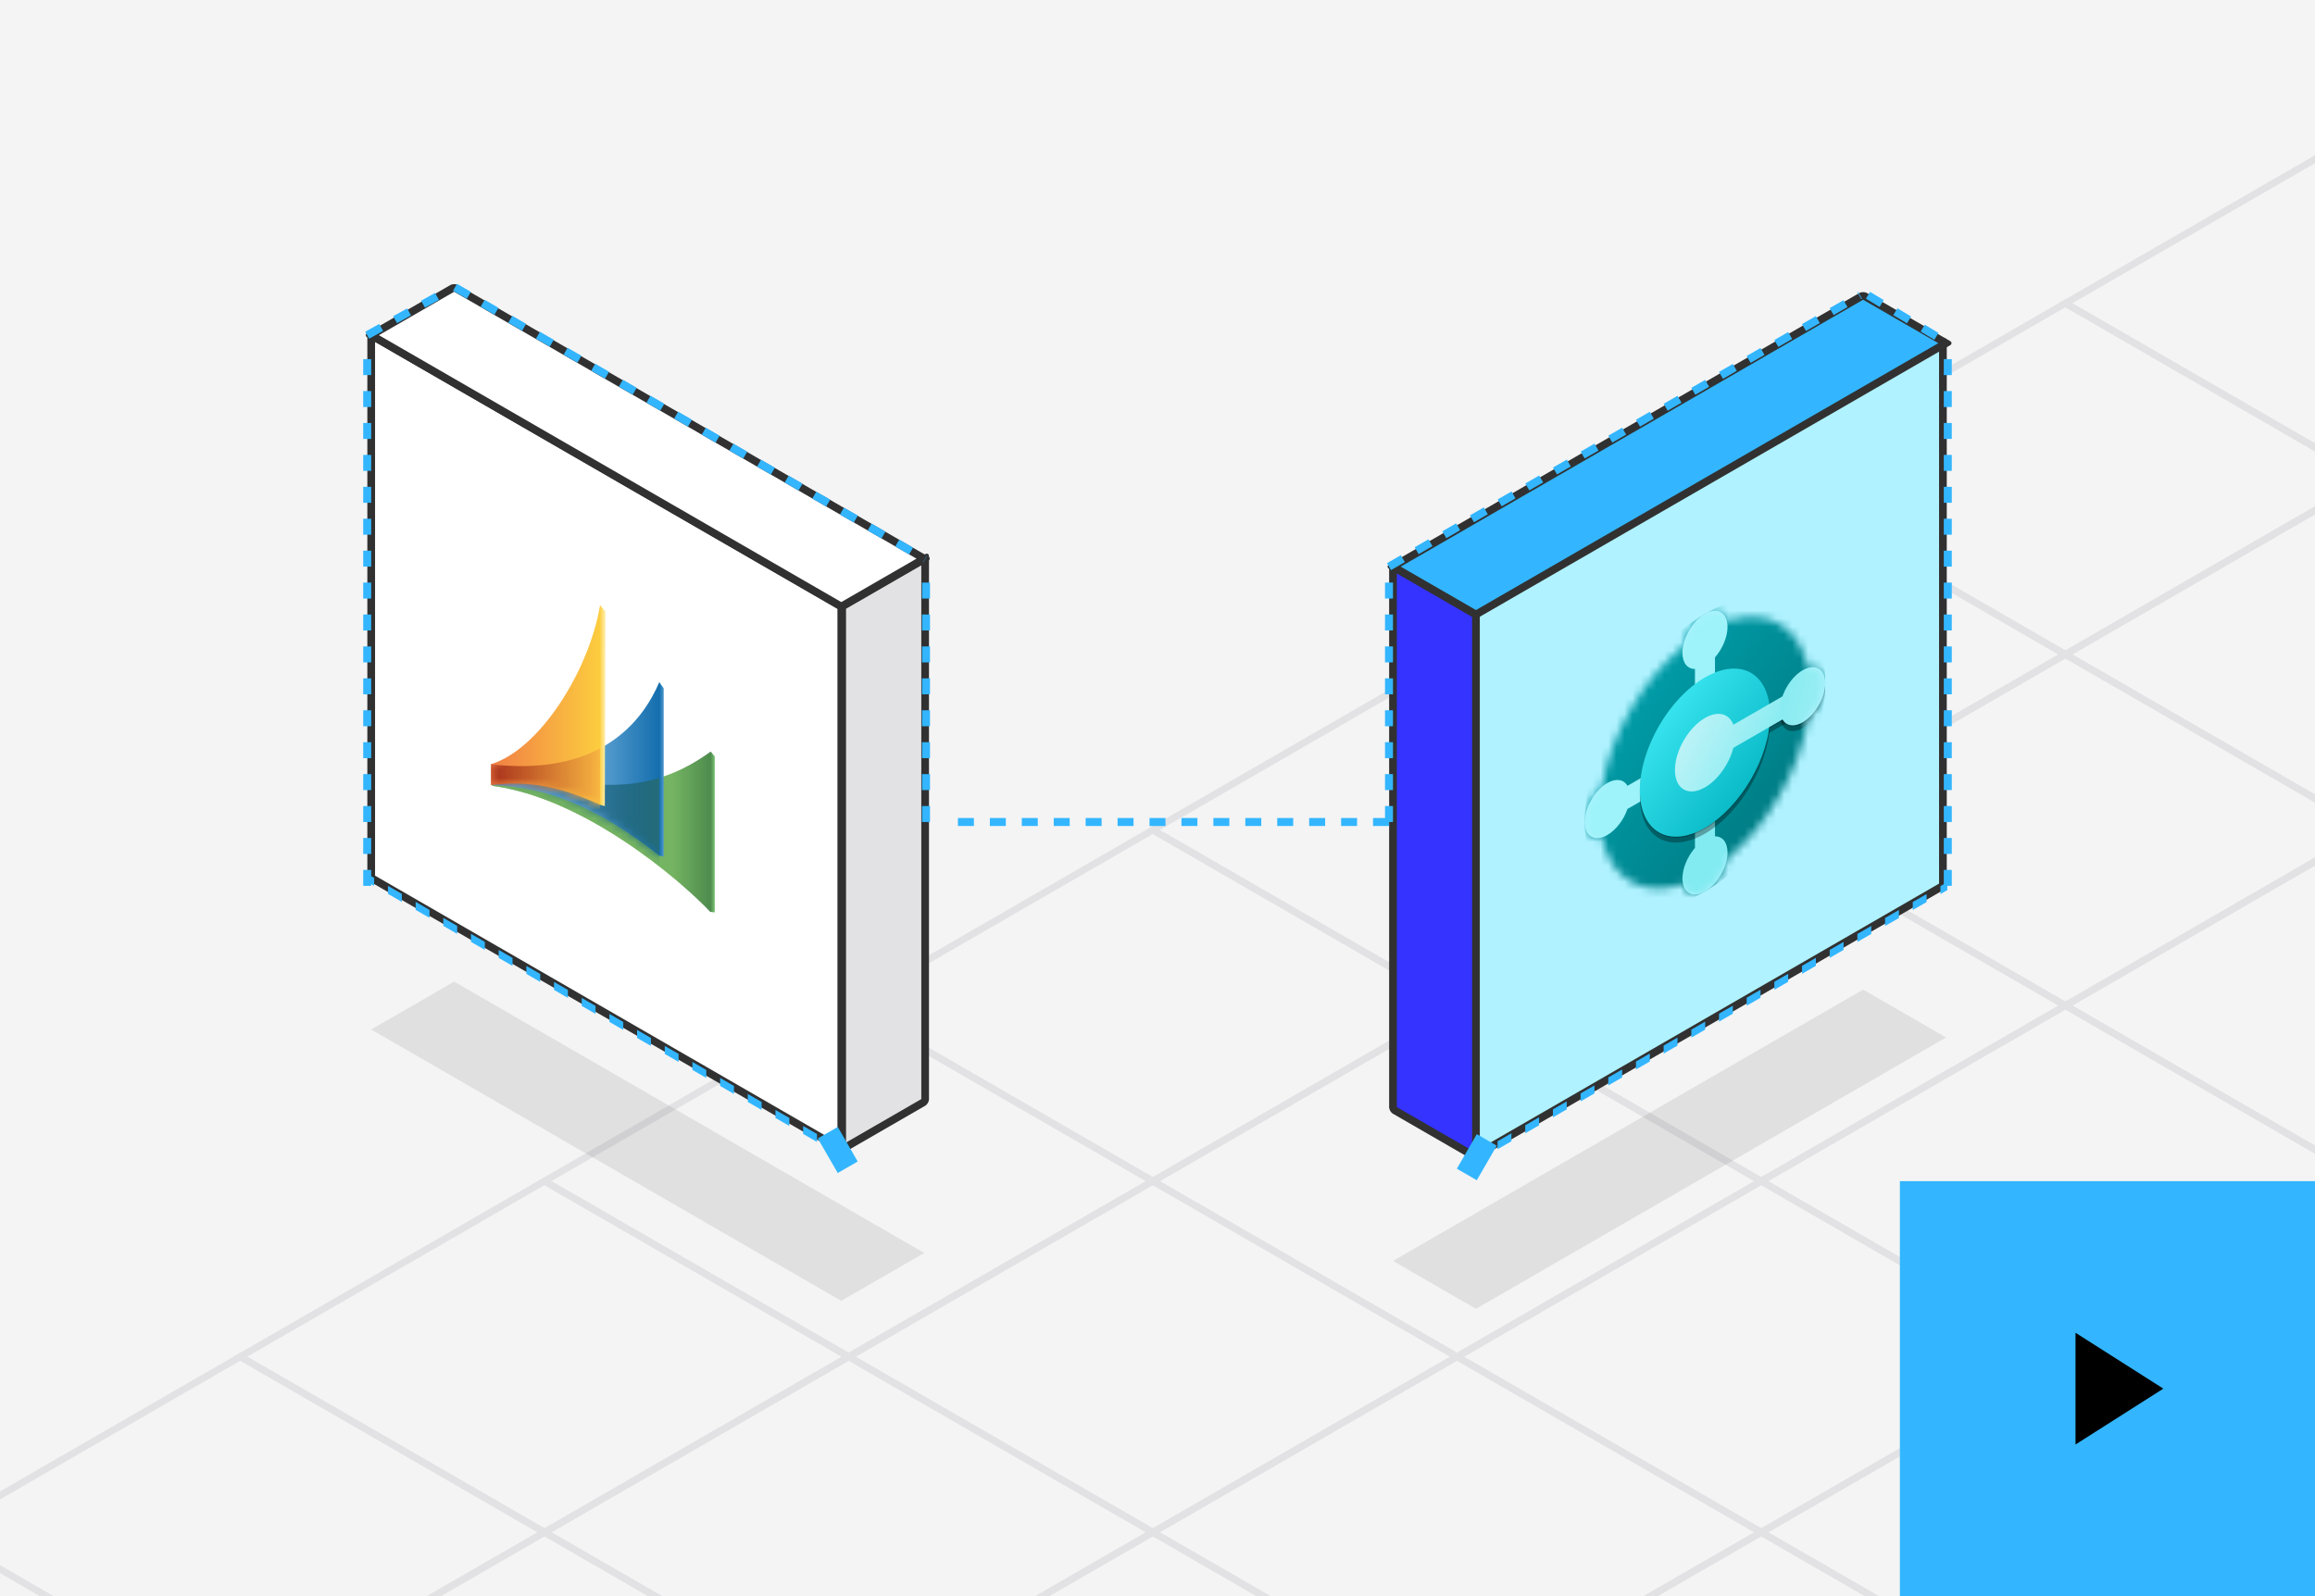
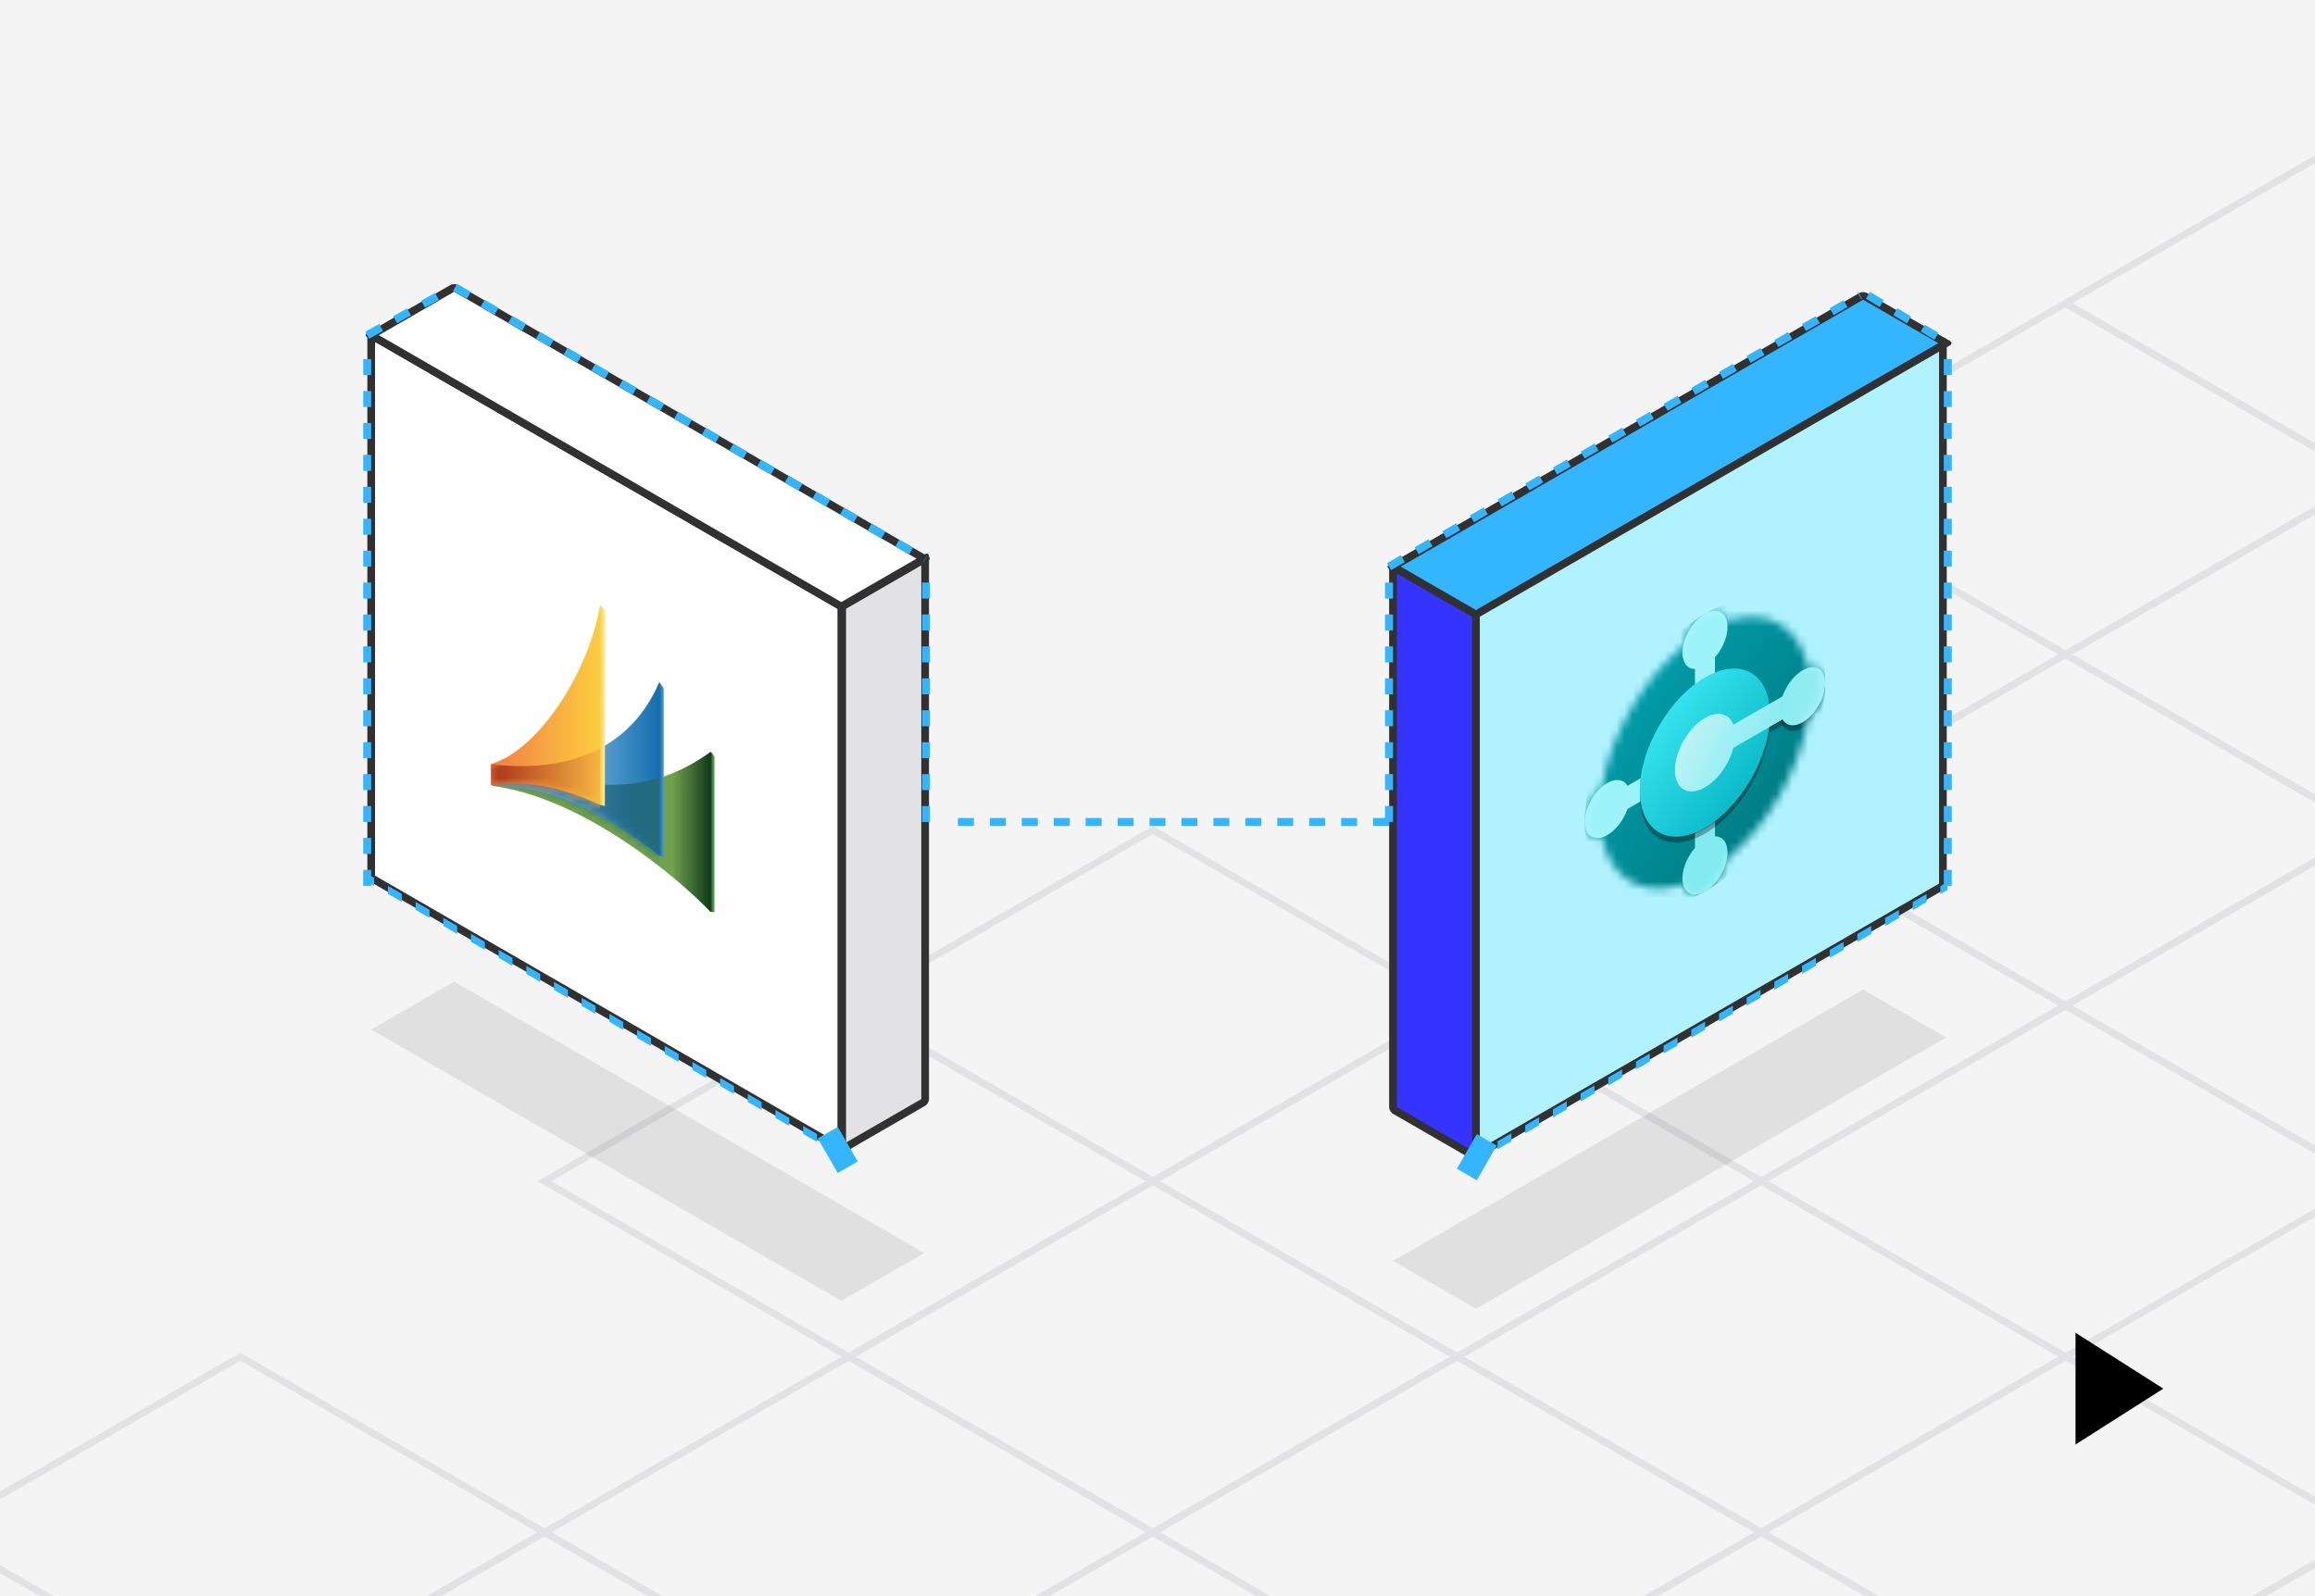
<svg xmlns="http://www.w3.org/2000/svg" width="290" height="200" viewBox="0 0 290 200" fill="none">
  <g clip-path="url(#clip0_12357_235133)">
    <rect width="290" height="200" fill="#F4F4F4" />
    <rect width="44" height="44" transform="matrix(0.866 0.5 -0.866 0.5 296.84 16)" stroke="#E2E2E4" />
    <rect width="44" height="44" transform="matrix(0.866 0.5 -0.866 0.5 258.734 38)" stroke="#E2E2E4" />
    <rect width="44" height="44" transform="matrix(0.866 0.5 -0.866 0.5 296.84 60)" stroke="#E2E2E4" />
    <rect width="44" height="44" transform="matrix(0.866 0.5 -0.866 0.5 220.629 60)" stroke="#E2E2E4" />
    <rect width="44" height="44" transform="matrix(0.866 0.5 -0.866 0.5 258.734 82)" stroke="#E2E2E4" />
    <rect width="44" height="44" transform="matrix(0.866 0.5 -0.866 0.5 296.84 104)" stroke="#E2E2E4" />
-     <rect width="44" height="44" transform="matrix(0.866 0.5 -0.866 0.5 182.523 82)" stroke="#E2E2E4" />
    <rect width="44" height="44" transform="matrix(0.866 0.5 -0.866 0.5 220.629 104)" stroke="#E2E2E4" />
    <rect width="44" height="44" transform="matrix(0.866 0.5 -0.866 0.5 258.734 126)" stroke="#E2E2E4" />
-     <rect width="44" height="44" transform="matrix(0.866 0.5 -0.866 0.5 296.84 148)" stroke="#E2E2E4" />
    <rect width="44" height="44" transform="matrix(0.866 0.5 -0.866 0.5 144.418 104)" stroke="#E2E2E4" />
    <rect width="44" height="44" transform="matrix(0.866 0.5 -0.866 0.5 182.523 126)" stroke="#E2E2E4" />
    <rect width="44" height="44" transform="matrix(0.866 0.5 -0.866 0.5 220.629 148)" stroke="#E2E2E4" />
    <rect width="44" height="44" transform="matrix(0.866 0.5 -0.866 0.5 258.734 170)" stroke="#E2E2E4" />
    <rect width="44" height="44" transform="matrix(0.866 0.5 -0.866 0.5 296.84 192)" stroke="#E2E2E4" />
    <rect width="44" height="44" transform="matrix(0.866 0.5 -0.866 0.5 106.312 126)" stroke="#E2E2E4" />
    <rect width="44" height="44" transform="matrix(0.866 0.5 -0.866 0.5 144.418 148)" stroke="#E2E2E4" />
    <rect width="44" height="44" transform="matrix(0.866 0.5 -0.866 0.5 182.523 170)" stroke="#E2E2E4" />
    <rect width="44" height="44" transform="matrix(0.866 0.5 -0.866 0.5 220.629 192)" stroke="#E2E2E4" />
-     <rect width="44" height="44" transform="matrix(0.866 0.5 -0.866 0.5 68.211 148)" stroke="#E2E2E4" />
    <rect width="44" height="44" transform="matrix(0.866 0.5 -0.866 0.5 106.316 170)" stroke="#E2E2E4" />
    <rect width="44" height="44" transform="matrix(0.866 0.5 -0.866 0.5 144.422 192)" stroke="#E2E2E4" />
    <rect width="44" height="44" transform="matrix(0.866 0.5 -0.866 0.5 30.105 170)" stroke="#E2E2E4" />
    <rect width="44" height="44" transform="matrix(0.866 0.5 -0.866 0.5 68.211 192)" stroke="#E2E2E4" />
    <rect width="68" height="68" transform="matrix(0.866 0.5 -2.20305e-08 1 46.5 42)" fill="white" stroke="#313131" stroke-width="1.116" stroke-linejoin="round" />
    <g clip-path="url(#clip1_12357_235133)">
      <path d="M89.529 94.791L89.028 94.195C80.968 100.003 73.95 98.841 61.648 96.004L61.648 98.469C73.15 99.959 85.12 110.168 88.995 114.257L89.529 114.31L89.529 94.791Z" fill="url(#paint0_linear_12357_235133)" />
-       <path d="M89.529 94.791L89.028 94.195C80.968 100.003 73.95 98.841 61.648 96.004L61.648 98.469C73.15 99.959 85.12 110.168 88.995 114.257L89.529 114.31L89.529 94.791Z" fill="#76C270" fill-opacity="0.6" />
      <path d="M83.144 86.246L82.589 85.474C80.505 90.372 75.198 97.332 61.512 95.773L61.512 98.365C66.384 98.586 72.723 99.469 82.605 107.218L83.144 107.353L83.144 86.246Z" fill="url(#paint1_linear_12357_235133)" />
      <mask id="mask0_12357_235133" style="mask-type:alpha" maskUnits="userSpaceOnUse" x="61" y="85" width="23" height="23">
        <path d="M83.148 86.246L82.593 85.474C80.508 90.372 75.202 97.332 61.516 95.773L61.516 98.365C66.388 98.586 72.727 99.469 82.608 107.218L83.148 107.353L83.148 86.246Z" fill="#5291C9" />
      </mask>
      <g mask="url(#mask0_12357_235133)">
        <path d="M82.594 97.483L82.594 108.562C77.056 104.245 69.252 99.453 61.652 98.469L61.652 96.004C70.626 98.074 76.788 99.252 82.594 97.483Z" fill="url(#paint2_linear_12357_235133)" />
      </g>
      <path d="M75.826 76.603L75.172 75.835C73.768 84.17 67.514 93.964 61.5 95.753L61.5 98.38C67.999 97.459 72.949 99.882 75.209 100.855L75.767 101.007L75.826 76.603Z" fill="url(#paint3_linear_12357_235133)" />
      <mask id="mask1_12357_235133" style="mask-type:alpha" maskUnits="userSpaceOnUse" x="61" y="75" width="15" height="27">
        <path d="M75.826 76.603L75.172 75.835C73.768 84.17 67.514 93.964 61.5 95.753L61.5 98.38C67.999 97.459 72.949 99.882 75.209 100.855L75.767 101.007L75.826 76.603Z" fill="#FDC445" />
      </mask>
      <g mask="url(#mask1_12357_235133)">
        <path d="M75.17 93.774L75.17 102.231C69.327 99.031 65.036 98.525 61.512 98.365L61.512 95.773C67.546 96.46 71.952 95.492 75.17 93.774Z" fill="url(#paint4_linear_12357_235133)" />
      </g>
    </g>
    <rect width="12" height="68" transform="matrix(0.866 -0.5 2.20305e-08 1 105.5 76)" fill="#E2E2E4" stroke="#313131" stroke-width="1.116" stroke-linejoin="round" />
    <rect width="12" height="68" transform="matrix(0.866 -0.5 0.866 0.5 46.5 42)" fill="white" stroke="#313131" stroke-width="1.116" stroke-linejoin="round" />
    <rect opacity="0.1" width="12" height="68" transform="matrix(0.866 -0.5 0.866 0.5 46.5 129)" fill="#313131" />
    <rect width="68" height="68" transform="matrix(0.866 -0.5 2.20305e-08 1 184.5 77)" fill="#B0F2FF" stroke="#313131" stroke-width="1.116" stroke-linejoin="round" />
    <rect width="12" height="68" transform="matrix(0.866 0.5 -2.20305e-08 1 174.5 71)" fill="#3533FF" stroke="#313131" stroke-width="1.116" stroke-linejoin="round" />
    <rect width="12" height="68" transform="matrix(0.866 0.5 -0.866 0.5 233.391 37)" fill="#33B6FF" stroke="#313131" stroke-width="1.116" stroke-linejoin="round" />
    <rect opacity="0.1" width="12" height="68" transform="matrix(0.866 0.5 -0.866 0.5 233.391 124)" fill="#313131" />
    <g clip-path="url(#clip2_12357_235133)">
      <mask id="mask2_12357_235133" style="mask-type:luminance" maskUnits="userSpaceOnUse" x="195" y="63" width="37" height="63">
        <path d="M231.653 63L195.5 83.873L195.5 125.619L231.653 104.746L231.653 63Z" fill="white" />
      </mask>
      <g mask="url(#mask2_12357_235133)">
        <mask id="mask3_12357_235133" style="mask-type:alpha" maskUnits="userSpaceOnUse" x="198" y="76" width="31" height="37">
          <path fill-rule="evenodd" clip-rule="evenodd" d="M198.52 103.007C198.52 104.548 199.445 105.305 200.689 104.928C201.766 110.165 205.761 112.472 210.835 110.785C211.13 112.051 212.249 112.475 213.583 111.704C214.918 110.934 216.036 109.219 216.332 107.612C221.406 103.44 225.401 96.519 226.477 90.039C227.721 88.98 228.647 87.154 228.647 85.613C228.647 84.072 227.722 83.315 226.477 83.692C225.401 78.455 221.406 76.148 216.332 77.835C216.036 76.568 214.918 76.145 213.583 76.916C212.249 77.686 211.13 79.401 210.835 81.008C205.761 85.18 201.766 92.1 200.689 98.581C199.445 99.64 198.52 101.466 198.52 103.007Z" fill="#8DF7DB" />
        </mask>
        <g mask="url(#mask3_12357_235133)">
          <path d="M213.583 111.704C221.903 106.901 228.647 95.219 228.647 85.613C228.647 76.006 221.903 72.112 213.583 76.916C205.264 81.719 198.52 93.4 198.52 103.007C198.52 112.614 205.264 116.507 213.583 111.704Z" fill="url(#paint5_linear_12357_235133)" />
          <path fill-rule="evenodd" clip-rule="evenodd" d="M214.838 82.375C215.768 81.304 216.407 79.827 216.407 78.546C216.407 76.745 215.142 76.015 213.582 76.916C212.022 77.816 210.758 80.007 210.758 81.808C210.758 83.088 211.397 83.828 212.327 83.824L212.327 85.975L214.838 84.526L214.838 82.375Z" fill="#9DF3F9" />
          <path fill-rule="evenodd" clip-rule="evenodd" d="M212.327 106.245C211.397 107.316 210.758 108.793 210.758 110.073C210.758 111.875 212.022 112.605 213.582 111.704C215.142 110.803 216.407 108.613 216.407 106.812C216.407 105.531 215.768 104.792 214.838 104.795L214.838 102.645L212.327 104.094L212.327 106.245Z" fill="#82EBF1" />
          <path fill-rule="evenodd" clip-rule="evenodd" d="M203.875 98.466C203.413 97.659 202.453 97.475 201.344 98.115C199.784 99.016 198.52 101.206 198.52 103.007C198.52 104.808 199.784 105.538 201.344 104.638C202.453 103.997 203.413 102.705 203.875 101.365L205.738 100.289L205.738 97.39L203.875 98.466Z" fill="#9DF3F9" />
          <g filter="url(#filter0_f_12357_235133)">
            <path d="M213.581 104.456C218.088 101.854 221.741 95.527 221.741 90.323C221.741 85.12 218.088 83.011 213.581 85.613C209.075 88.214 205.422 94.542 205.422 99.745C205.422 104.949 209.075 107.058 213.581 104.456Z" fill="black" fill-opacity="0.32" />
            <path fill-rule="evenodd" clip-rule="evenodd" d="M217.13 94.433C216.613 96.421 215.218 98.436 213.578 99.383C211.499 100.584 209.813 99.61 209.813 97.209C209.813 94.807 211.499 91.887 213.578 90.686C215.218 89.739 216.613 90.144 217.13 91.534L223.621 87.787L223.621 90.686L217.13 94.433Z" fill="black" fill-opacity="0.32" />
            <path d="M225.821 91.229C224.261 92.13 222.996 91.4 222.996 89.599C222.996 87.797 224.261 85.607 225.821 84.707C227.38 83.806 228.645 84.536 228.645 86.337C228.645 88.138 227.38 90.329 225.821 91.229Z" fill="black" fill-opacity="0.32" />
          </g>
          <g filter="url(#filter1_f_12357_235133)">
            <path d="M213.581 103.869C218.088 101.268 221.741 94.94 221.741 89.737C221.741 84.533 218.088 82.424 213.581 85.026C209.075 87.627 205.422 93.955 205.422 99.158C205.422 104.362 209.075 106.471 213.581 103.869Z" fill="black" fill-opacity="0.24" />
            <path fill-rule="evenodd" clip-rule="evenodd" d="M217.13 93.846C216.613 95.834 215.218 97.849 213.578 98.796C211.499 99.997 209.813 99.023 209.813 96.622C209.813 94.22 211.499 91.3 213.578 90.099C215.218 89.152 216.613 89.557 217.13 90.947L223.621 87.2L223.621 90.099L217.13 93.846Z" fill="black" fill-opacity="0.24" />
            <path d="M225.821 90.642C224.261 91.543 222.996 90.813 222.996 89.012C222.996 87.21 224.261 85.02 225.821 84.12C227.38 83.219 228.645 83.949 228.645 85.75C228.645 87.552 227.38 89.742 225.821 90.642Z" fill="black" fill-opacity="0.24" />
          </g>
          <path d="M213.581 103.732C218.088 101.13 221.741 94.802 221.741 89.599C221.741 84.395 218.088 82.286 213.581 84.888C209.075 87.49 205.422 93.817 205.422 99.021C205.422 104.224 209.075 106.333 213.581 103.732Z" fill="url(#paint6_linear_12357_235133)" />
          <path fill-rule="evenodd" clip-rule="evenodd" d="M217.138 93.709C216.621 95.696 215.226 97.712 213.586 98.659C211.506 99.859 209.82 98.886 209.82 96.484C209.82 94.083 211.506 91.162 213.586 89.962C215.226 89.015 216.621 89.419 217.138 90.81L223.629 87.062L223.629 89.962L217.138 93.709Z" fill="url(#paint7_linear_12357_235133)" />
          <path d="M225.824 90.505C224.265 91.406 223 90.675 223 88.874C223 87.073 224.265 84.883 225.824 83.982C227.384 83.082 228.649 83.812 228.649 85.613C228.649 87.414 227.384 89.604 225.824 90.505Z" fill="url(#paint8_linear_12357_235133)" />
        </g>
      </g>
    </g>
    <path d="M174 103L118 103" stroke="#33B6FF" stroke-dasharray="2 2" />
    <path d="M174 71L233 37" stroke="#33B6FF" stroke-dasharray="2 2" />
    <path d="M57 36L115.89 70.064" stroke="#33B6FF" stroke-dasharray="2 2" />
    <path d="M107.445 145.542L104.947 141.21L102.445 142.649L104.943 146.981L107.445 145.542ZM46 110.5L46.866 111.001L46.867 110.002L46 109.5L46 110.5ZM48.6 112.004L50.334 113.007L50.335 112.007L48.601 111.004L48.6 112.004ZM52.067 114.01L53.801 115.012L53.802 114.013L52.068 113.01L52.067 114.01ZM55.535 116.015L57.269 117.018L57.269 116.018L55.536 115.016L55.535 116.015ZM59.002 118.021L60.736 119.024L60.737 118.024L59.003 117.021L59.002 118.021ZM62.469 120.026L64.203 121.029L64.204 120.03L62.47 119.027L62.469 120.026ZM65.937 122.032L67.671 123.035L67.671 122.035L65.938 121.033L65.937 122.032ZM69.404 124.038L71.138 125.04L71.139 124.041L69.405 123.038L69.404 124.038ZM72.871 126.043L74.605 127.046L74.606 126.047L72.872 125.044L72.871 126.043ZM76.339 128.049L78.073 129.052L78.073 128.052L76.34 127.049L76.339 128.049ZM79.806 130.055L81.54 131.057L81.541 130.058L79.807 129.055L79.806 130.055ZM83.273 132.06L85.007 133.063L85.008 132.063L83.274 131.061L83.273 132.06ZM86.741 134.066L88.475 135.069L88.475 134.069L86.742 133.066L86.741 134.066ZM90.208 136.071L91.942 137.074L91.943 136.075L90.209 135.072L90.208 136.071ZM93.676 138.077L95.409 139.08L95.41 138.08L93.676 137.077L93.676 138.077ZM97.143 140.083L98.877 141.085L98.877 140.086L97.144 139.083L97.143 140.083ZM100.61 142.088L102.344 143.091L102.345 142.092L100.611 141.089L100.61 142.088ZM104.078 144.094L104.944 144.595L104.945 143.596L104.078 143.094L104.078 144.094Z" fill="#33B6FF" />
    <path d="M182.5 146.441L184.998 147.888L187.5 143.559L185.002 142.112L182.5 146.441ZM185 145.5L185.866 145.001L185.867 144L185 144.5L185 145.5ZM187.6 144.002L189.334 143.003L189.335 142.002L187.601 143.001L187.6 144.002ZM191.067 142.004L192.801 141.004L192.802 140.004L191.068 141.003L191.067 142.004ZM194.535 140.005L196.268 139.006L196.269 138.006L194.536 139.005L194.535 140.005ZM198.002 138.007L199.736 137.008L199.737 136.008L198.003 137.007L198.002 138.007ZM201.469 136.009L203.203 135.01L203.204 134.01L201.47 135.009L201.469 136.009ZM204.937 134.011L206.67 133.012L206.671 132.011L204.938 133.011L204.937 134.011ZM208.404 132.013L210.138 131.014L210.139 130.013L208.405 131.012L208.404 132.013ZM211.872 130.015L213.605 129.016L213.606 128.015L211.872 129.014L211.872 130.015ZM215.339 128.017L217.073 127.018L217.073 126.017L215.34 127.016L215.339 128.017ZM218.806 126.018L220.54 125.019L220.541 124.019L218.807 125.018L218.806 126.018ZM222.274 124.02L224.007 123.021L224.008 122.021L222.274 123.02L222.274 124.02ZM225.741 122.022L227.475 121.023L227.475 120.023L225.742 121.022L225.741 122.022ZM229.208 120.024L230.942 119.025L230.943 118.025L229.209 119.024L229.208 120.024ZM232.676 118.026L234.409 117.027L234.41 116.026L232.676 117.026L232.676 118.026ZM236.143 116.028L237.877 115.029L237.877 114.028L236.144 115.027L236.143 116.028ZM239.61 114.03L241.344 113.031L241.345 112.03L239.611 113.029L239.61 114.03ZM243.078 112.032L243.944 111.532L243.945 110.532L243.078 111.031L243.078 112.032Z" fill="#33B6FF" />
    <path d="M116 103L116 71" stroke="#33B6FF" stroke-dasharray="2 2" />
    <path d="M174 103L174 71" stroke="#33B6FF" stroke-dasharray="2 2" />
    <path d="M244 111L244 43" stroke="#33B6FF" stroke-dasharray="2 2" />
    <path d="M46 111L46 43" stroke="#33B6FF" stroke-dasharray="2 2" />
    <path d="M234 37L244 43" stroke="#33B6FF" stroke-dasharray="2 2" />
    <path d="M46 42L56.392 36.227" stroke="#33B6FF" stroke-dasharray="2 2" />
-     <rect x="238" y="148" width="52" height="52" fill="#33B6FF" />
    <path d="M260 167V181L271 174L260 167Z" fill="black" />
  </g>
  <defs>
    <filter id="filter0_f_12357_235133" x="196.49" y="75.389" width="41.086" height="39.113" filterUnits="userSpaceOnUse" color-interpolation-filters="sRGB">
      <feFlood flood-opacity="0" result="BackgroundImageFix" />
      <feBlend mode="normal" in="SourceGraphic" in2="BackgroundImageFix" result="shape" />
      <feGaussianBlur stdDeviation="4.466" result="effect1_foregroundBlur_12357_235133" />
    </filter>
    <filter id="filter1_f_12357_235133" x="204.573" y="82.885" width="24.92" height="22.947" filterUnits="userSpaceOnUse" color-interpolation-filters="sRGB">
      <feFlood flood-opacity="0" result="BackgroundImageFix" />
      <feBlend mode="normal" in="SourceGraphic" in2="BackgroundImageFix" result="shape" />
      <feGaussianBlur stdDeviation="0.424" result="effect1_foregroundBlur_12357_235133" />
    </filter>
    <linearGradient id="paint0_linear_12357_235133" x1="89.528" y1="106.203" x2="61.648" y2="106.203" gradientUnits="userSpaceOnUse">
      <stop stop-color="#76C270" />
      <stop offset="0.019" stop-color="#113A1B" />
      <stop offset="0.189" stop-color="#70A14D" />
    </linearGradient>
    <linearGradient id="paint1_linear_12357_235133" x1="83.144" y1="94.007" x2="61.512" y2="94.007" gradientUnits="userSpaceOnUse">
      <stop stop-color="#5099CC" />
      <stop offset="0.025" stop-color="#146EAD" />
      <stop offset="0.428" stop-color="#64A7D6" />
    </linearGradient>
    <linearGradient id="paint2_linear_12357_235133" x1="61.652" y1="98.469" x2="82.594" y2="98.469" gradientUnits="userSpaceOnUse">
      <stop stop-color="#06477C" stop-opacity="0" />
      <stop offset="1" stop-color="#246C79" />
    </linearGradient>
    <linearGradient id="paint3_linear_12357_235133" x1="61.5" y1="89.978" x2="75.826" y2="89.978" gradientUnits="userSpaceOnUse">
      <stop stop-color="#F17E45" />
      <stop offset="0.952" stop-color="#FCCD3F" />
      <stop offset="0.986" stop-color="#FFE792" />
    </linearGradient>
    <linearGradient id="paint4_linear_12357_235133" x1="75.17" y1="106.251" x2="60.941" y2="106.251" gradientUnits="userSpaceOnUse">
      <stop stop-color="#F7B441" />
      <stop offset="1" stop-color="#A52B1A" />
    </linearGradient>
    <linearGradient id="paint5_linear_12357_235133" x1="205.644" y1="85.613" x2="224.19" y2="99.208" gradientUnits="userSpaceOnUse">
      <stop stop-color="#009CA8" />
      <stop offset="1" stop-color="#007D85" />
    </linearGradient>
    <linearGradient id="paint6_linear_12357_235133" x1="208.492" y1="89.374" x2="222.186" y2="100.132" gradientUnits="userSpaceOnUse">
      <stop stop-color="#36E3EE" />
      <stop offset="1" stop-color="#00B1BE" />
    </linearGradient>
    <linearGradient id="paint7_linear_12357_235133" x1="208.294" y1="88.669" x2="221.687" y2="95.852" gradientUnits="userSpaceOnUse">
      <stop stop-color="#D2F6F9" />
      <stop offset="1" stop-color="#82EBF1" />
    </linearGradient>
    <linearGradient id="paint8_linear_12357_235133" x1="228.954" y1="86.494" x2="222.029" y2="84.685" gradientUnits="userSpaceOnUse">
      <stop stop-color="#9AEEF3" />
      <stop offset="1" stop-color="#82EBF1" />
    </linearGradient>
    <clipPath id="clip0_12357_235133">
      <rect width="290" height="200" fill="white" />
    </clipPath>
    <clipPath id="clip1_12357_235133">
      <rect width="32.365" height="32.365" fill="white" transform="matrix(0.866 0.5 -2.20305e-08 1 61.5 67)" />
    </clipPath>
    <clipPath id="clip2_12357_235133">
      <rect width="41.746" height="41.746" fill="white" transform="matrix(0.866 -0.5 2.20305e-08 1 195.5 83.873)" />
    </clipPath>
  </defs>
</svg>